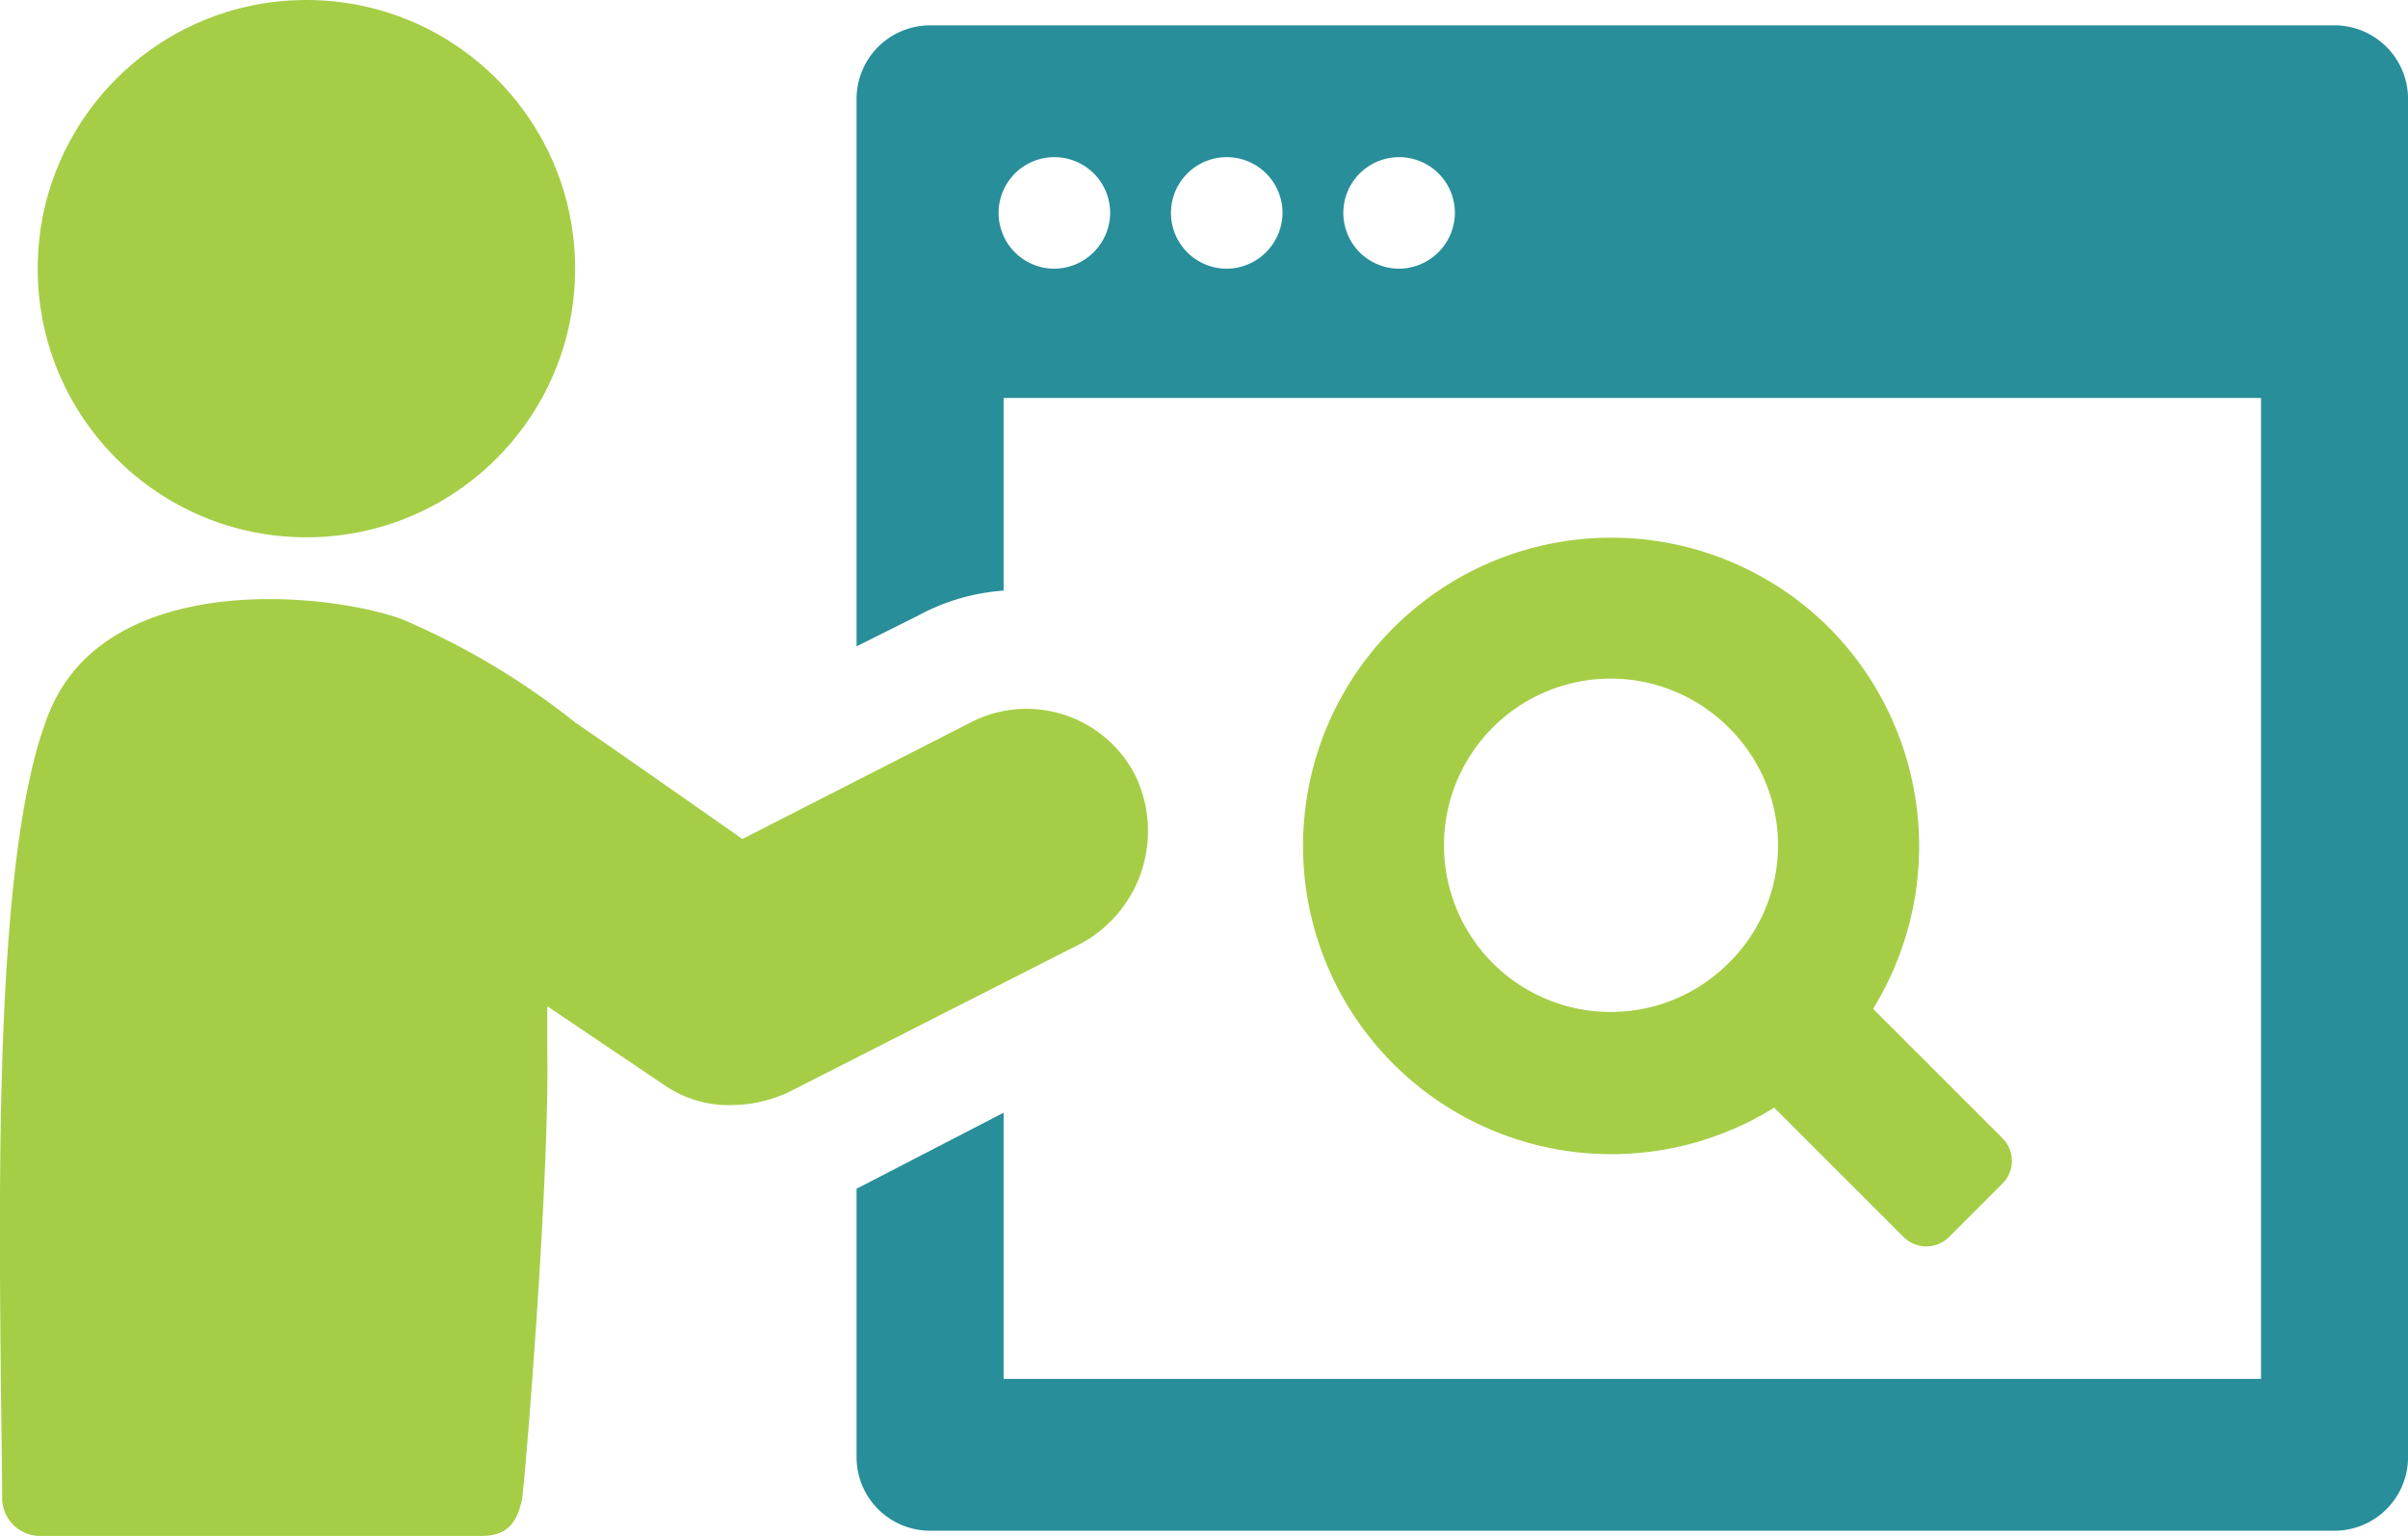
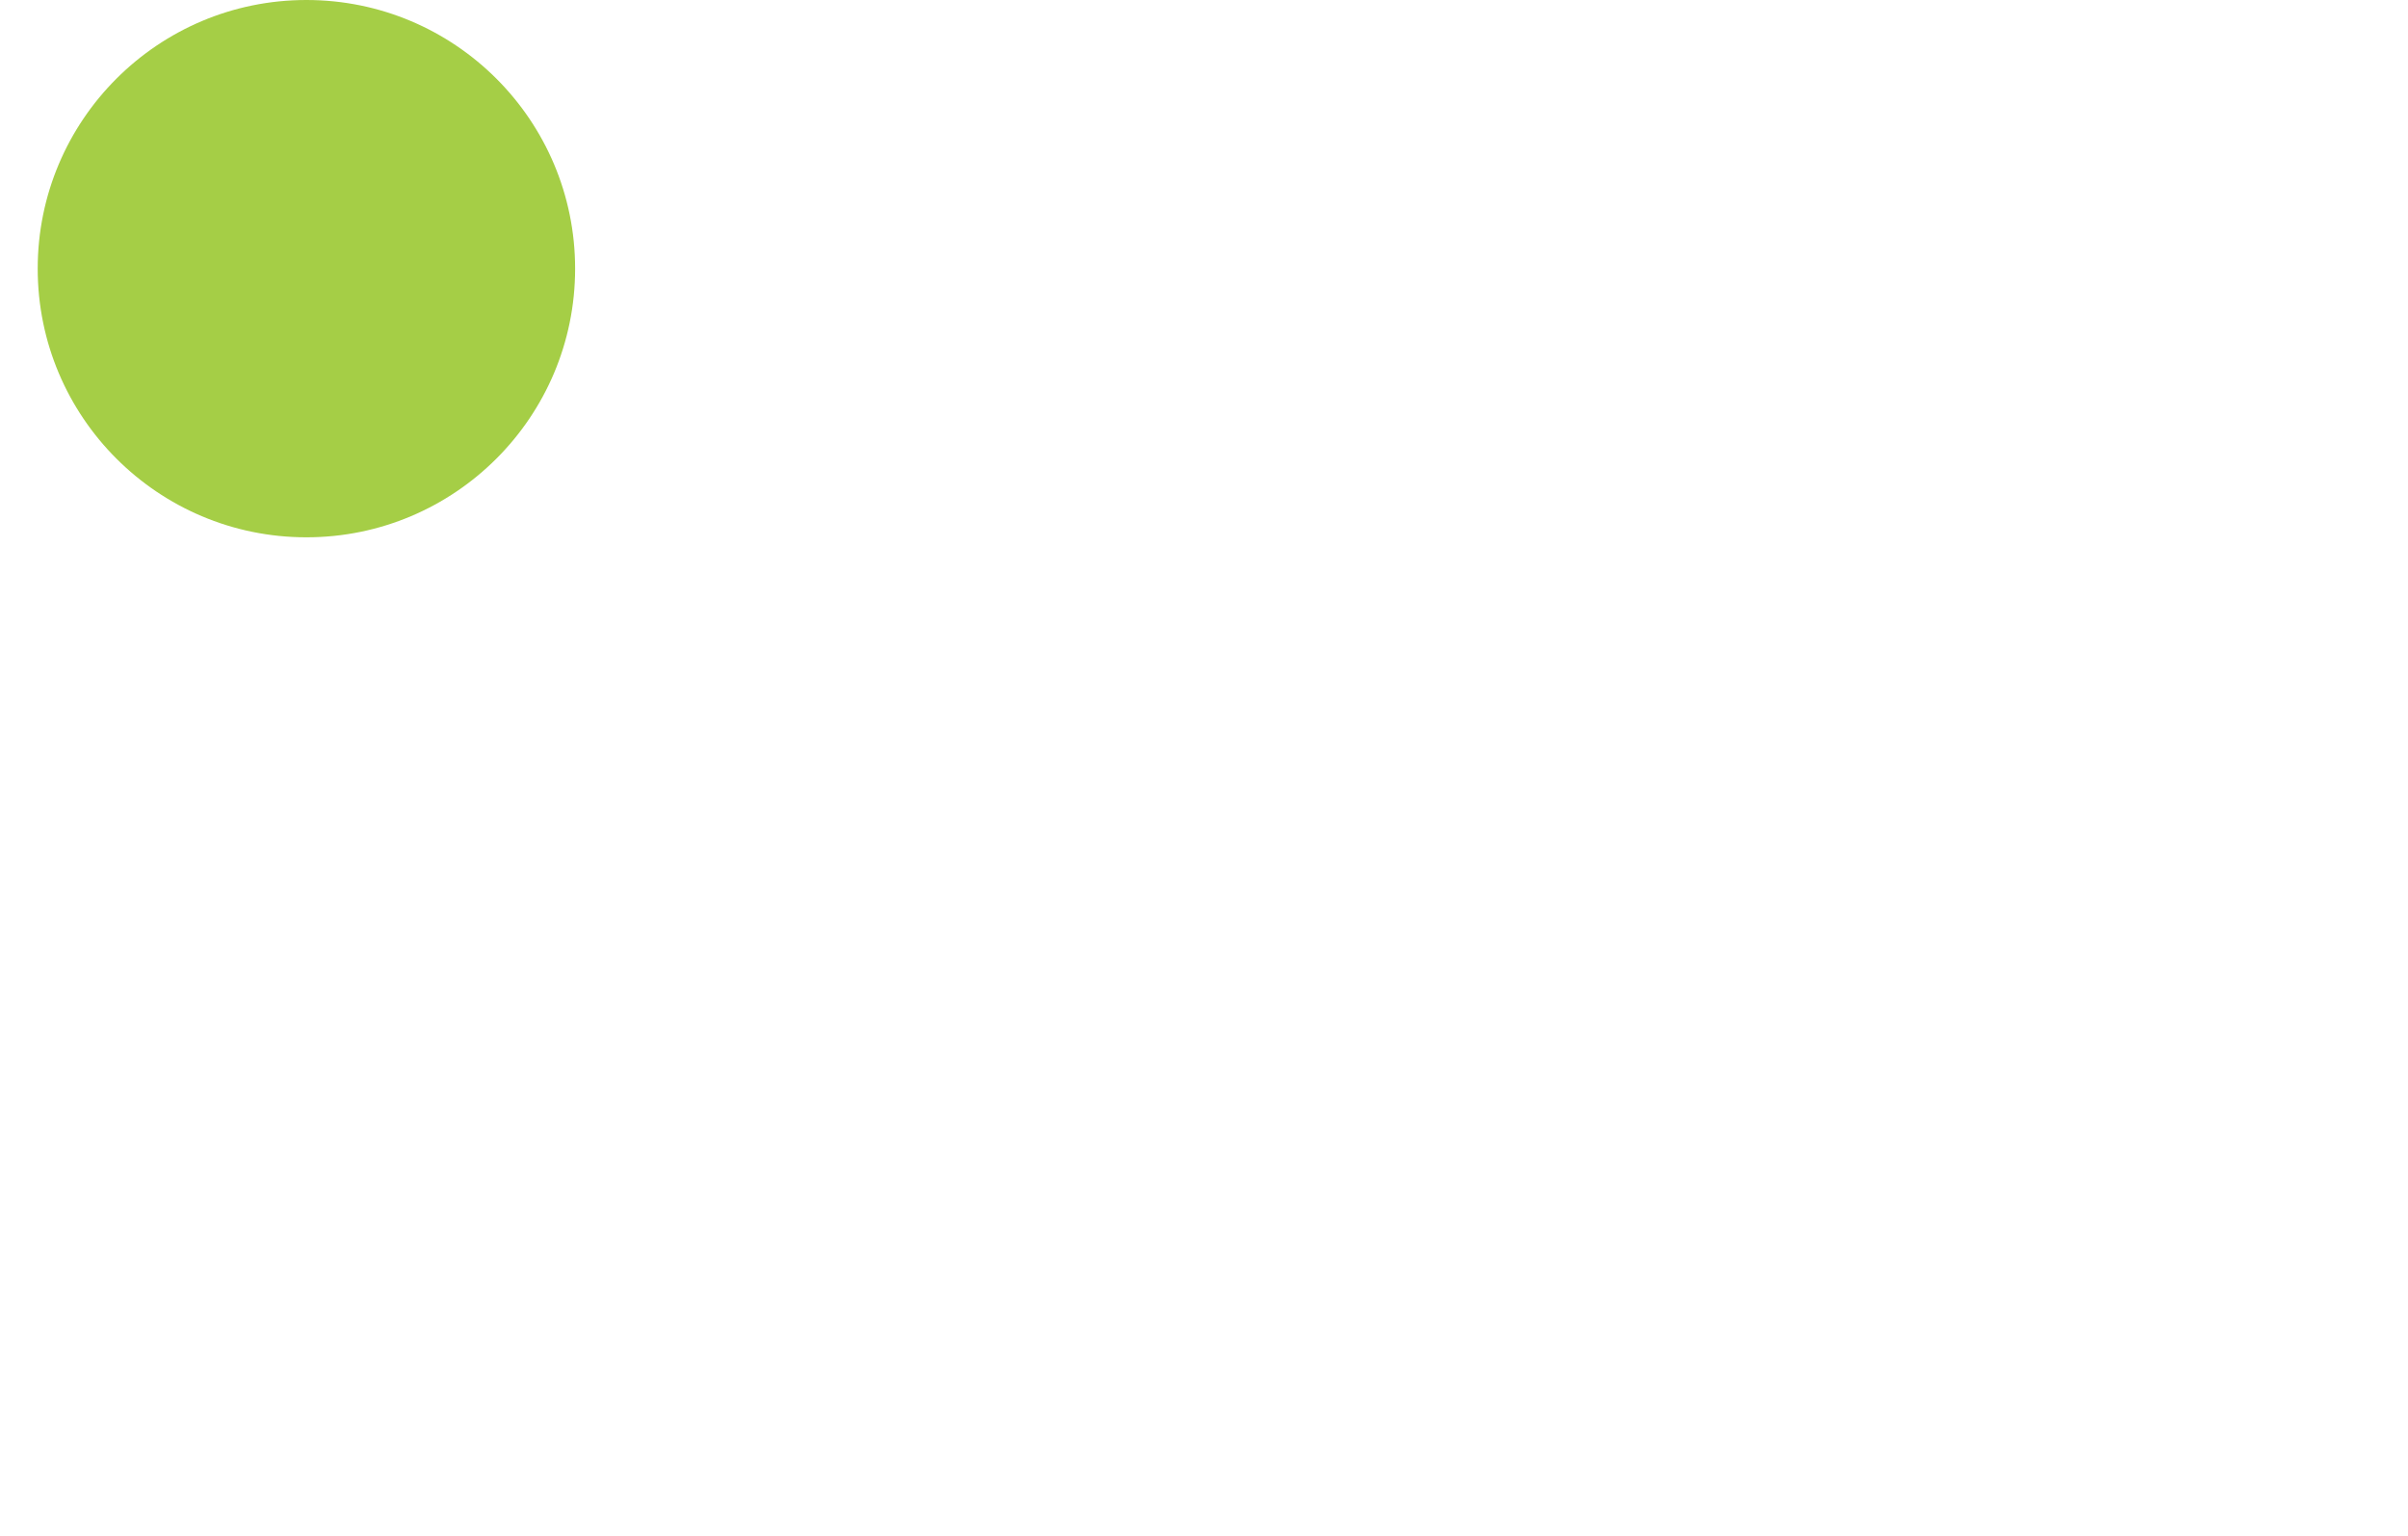
<svg xmlns="http://www.w3.org/2000/svg" width="60.866" height="38.831" viewBox="0 0 60.866 38.831">
  <g id="Group_1791" data-name="Group 1791" transform="translate(-1383 -2294)">
-     <path id="Path_359" data-name="Path 359" d="M67.255,43.234a7.793,7.793,0,1,0-1.41,12.111l3.268,3.268a.812.812,0,0,0,1.153,0l1.346-1.346a.812.812,0,0,0,0-1.153l-3.268-3.268A7.842,7.842,0,0,0,67.255,43.234Zm-2.563,8.458a4.214,4.214,0,1,1,0-5.959A4.177,4.177,0,0,1,64.692,51.692Z" transform="translate(1362.001 2266.658)" fill="#a5ce46" />
-     <path id="Path_360" data-name="Path 360" d="M73.658,20.7h-35.5A1.86,1.86,0,0,0,36.3,22.558V36.4l1.538-.769a5.342,5.342,0,0,1,2.179-.641v-4.87H71.8v24.8H40.017V48.19L36.3,50.112V56.9a1.86,1.86,0,0,0,1.858,1.858h35.5A1.86,1.86,0,0,0,75.516,56.9V22.558A1.86,1.86,0,0,0,73.658,20.7ZM41.3,26.852a1.41,1.41,0,1,1,1.41-1.41A1.422,1.422,0,0,1,41.3,26.852Zm4.357,0a1.41,1.41,0,1,1,1.41-1.41A1.422,1.422,0,0,1,45.655,26.852Zm4.357,0a1.41,1.41,0,1,1,1.41-1.41A1.422,1.422,0,0,1,50.013,26.852Z" transform="translate(1368.351 2273.941)" fill="#288e99" />
    <g id="Group_131" data-name="Group 131" transform="translate(1383 2294)">
-       <path id="Path_361" data-name="Path 361" d="M31.212,47.8a3.082,3.082,0,0,0-4.165-1.346L21.279,49.4s-3.2-2.243-4.229-2.948a18.86,18.86,0,0,0-4.421-2.627c-2.051-.7-7.369-1.153-8.843,2.307C2.248,49.783,2.5,59.2,2.569,66A.96.96,0,0,0,3.53,67.02h11.15c.7,0,.9-.384,1.025-.9.064-.32.7-8.01.641-11.342V53.628l2.948,1.986a2.877,2.877,0,0,0,1.73.513,3.492,3.492,0,0,0,1.41-.32l7.433-3.781A3.234,3.234,0,0,0,31.212,47.8Z" transform="translate(-2.513 -28.189)" fill="#a5ce46" />
      <circle id="Ellipse_46" data-name="Ellipse 46" cx="6.792" cy="6.792" r="6.792" transform="translate(0.953)" fill="#a5ce46" />
    </g>
  </g>
</svg>